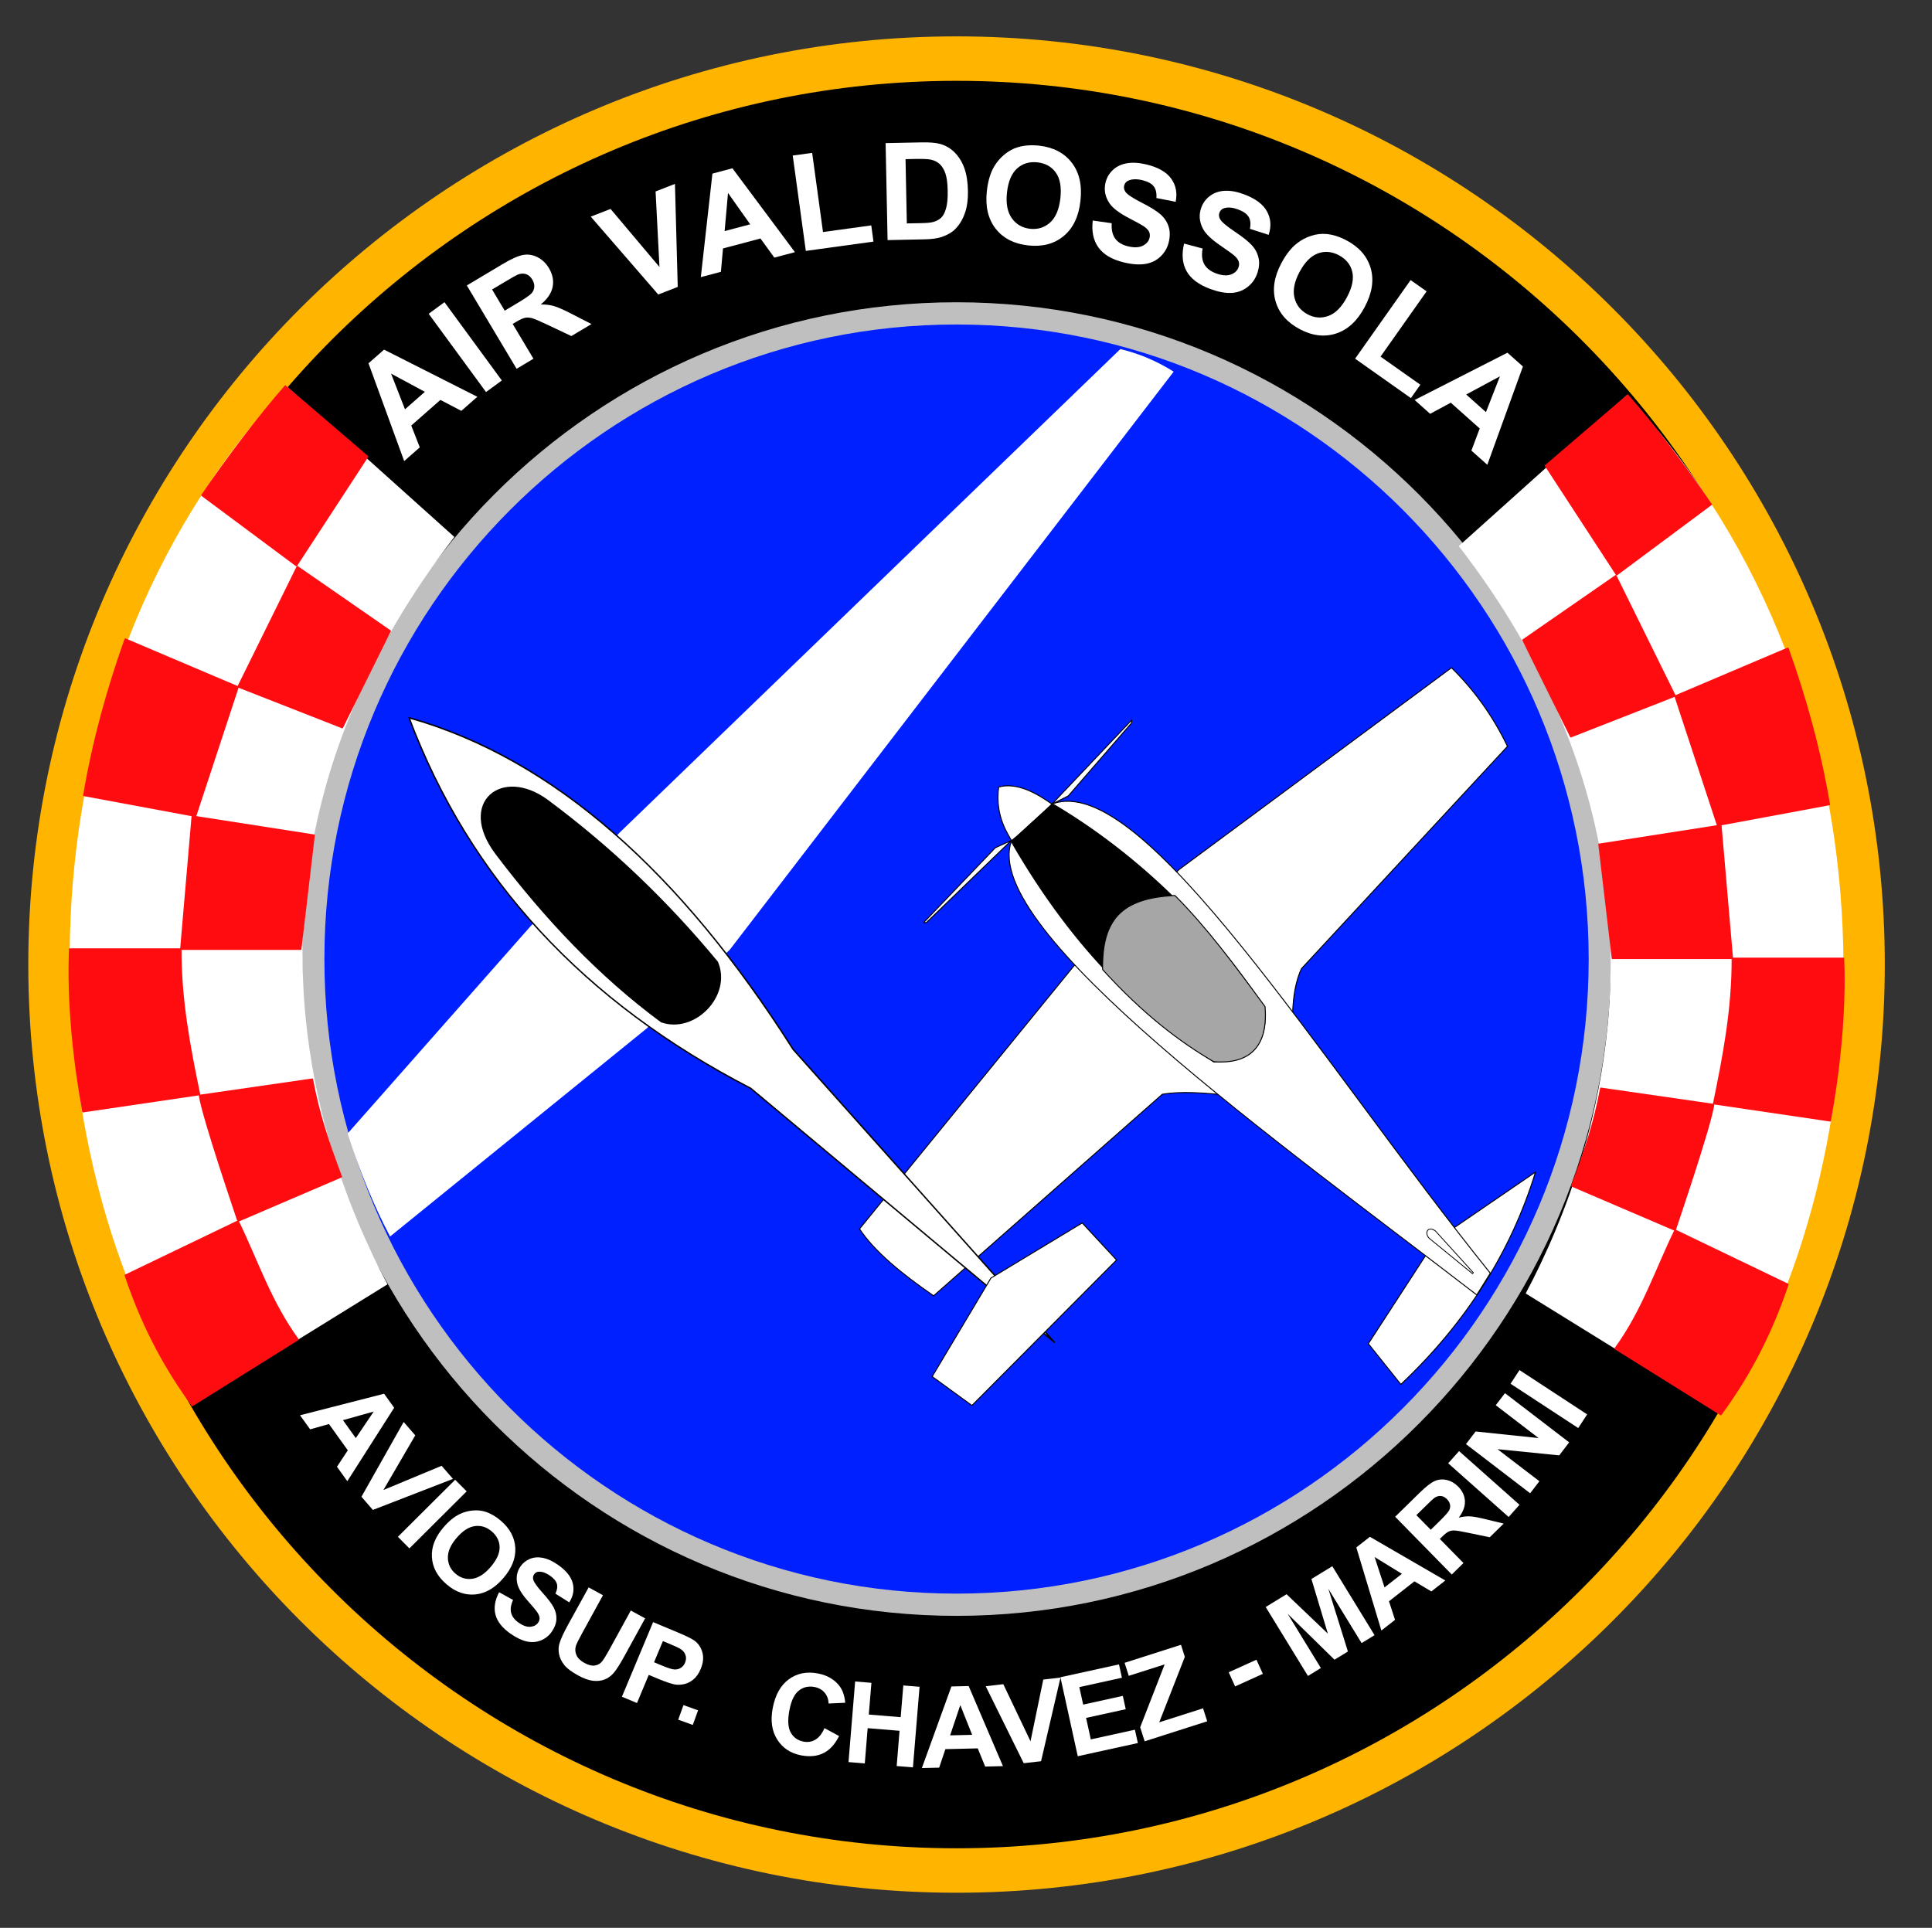
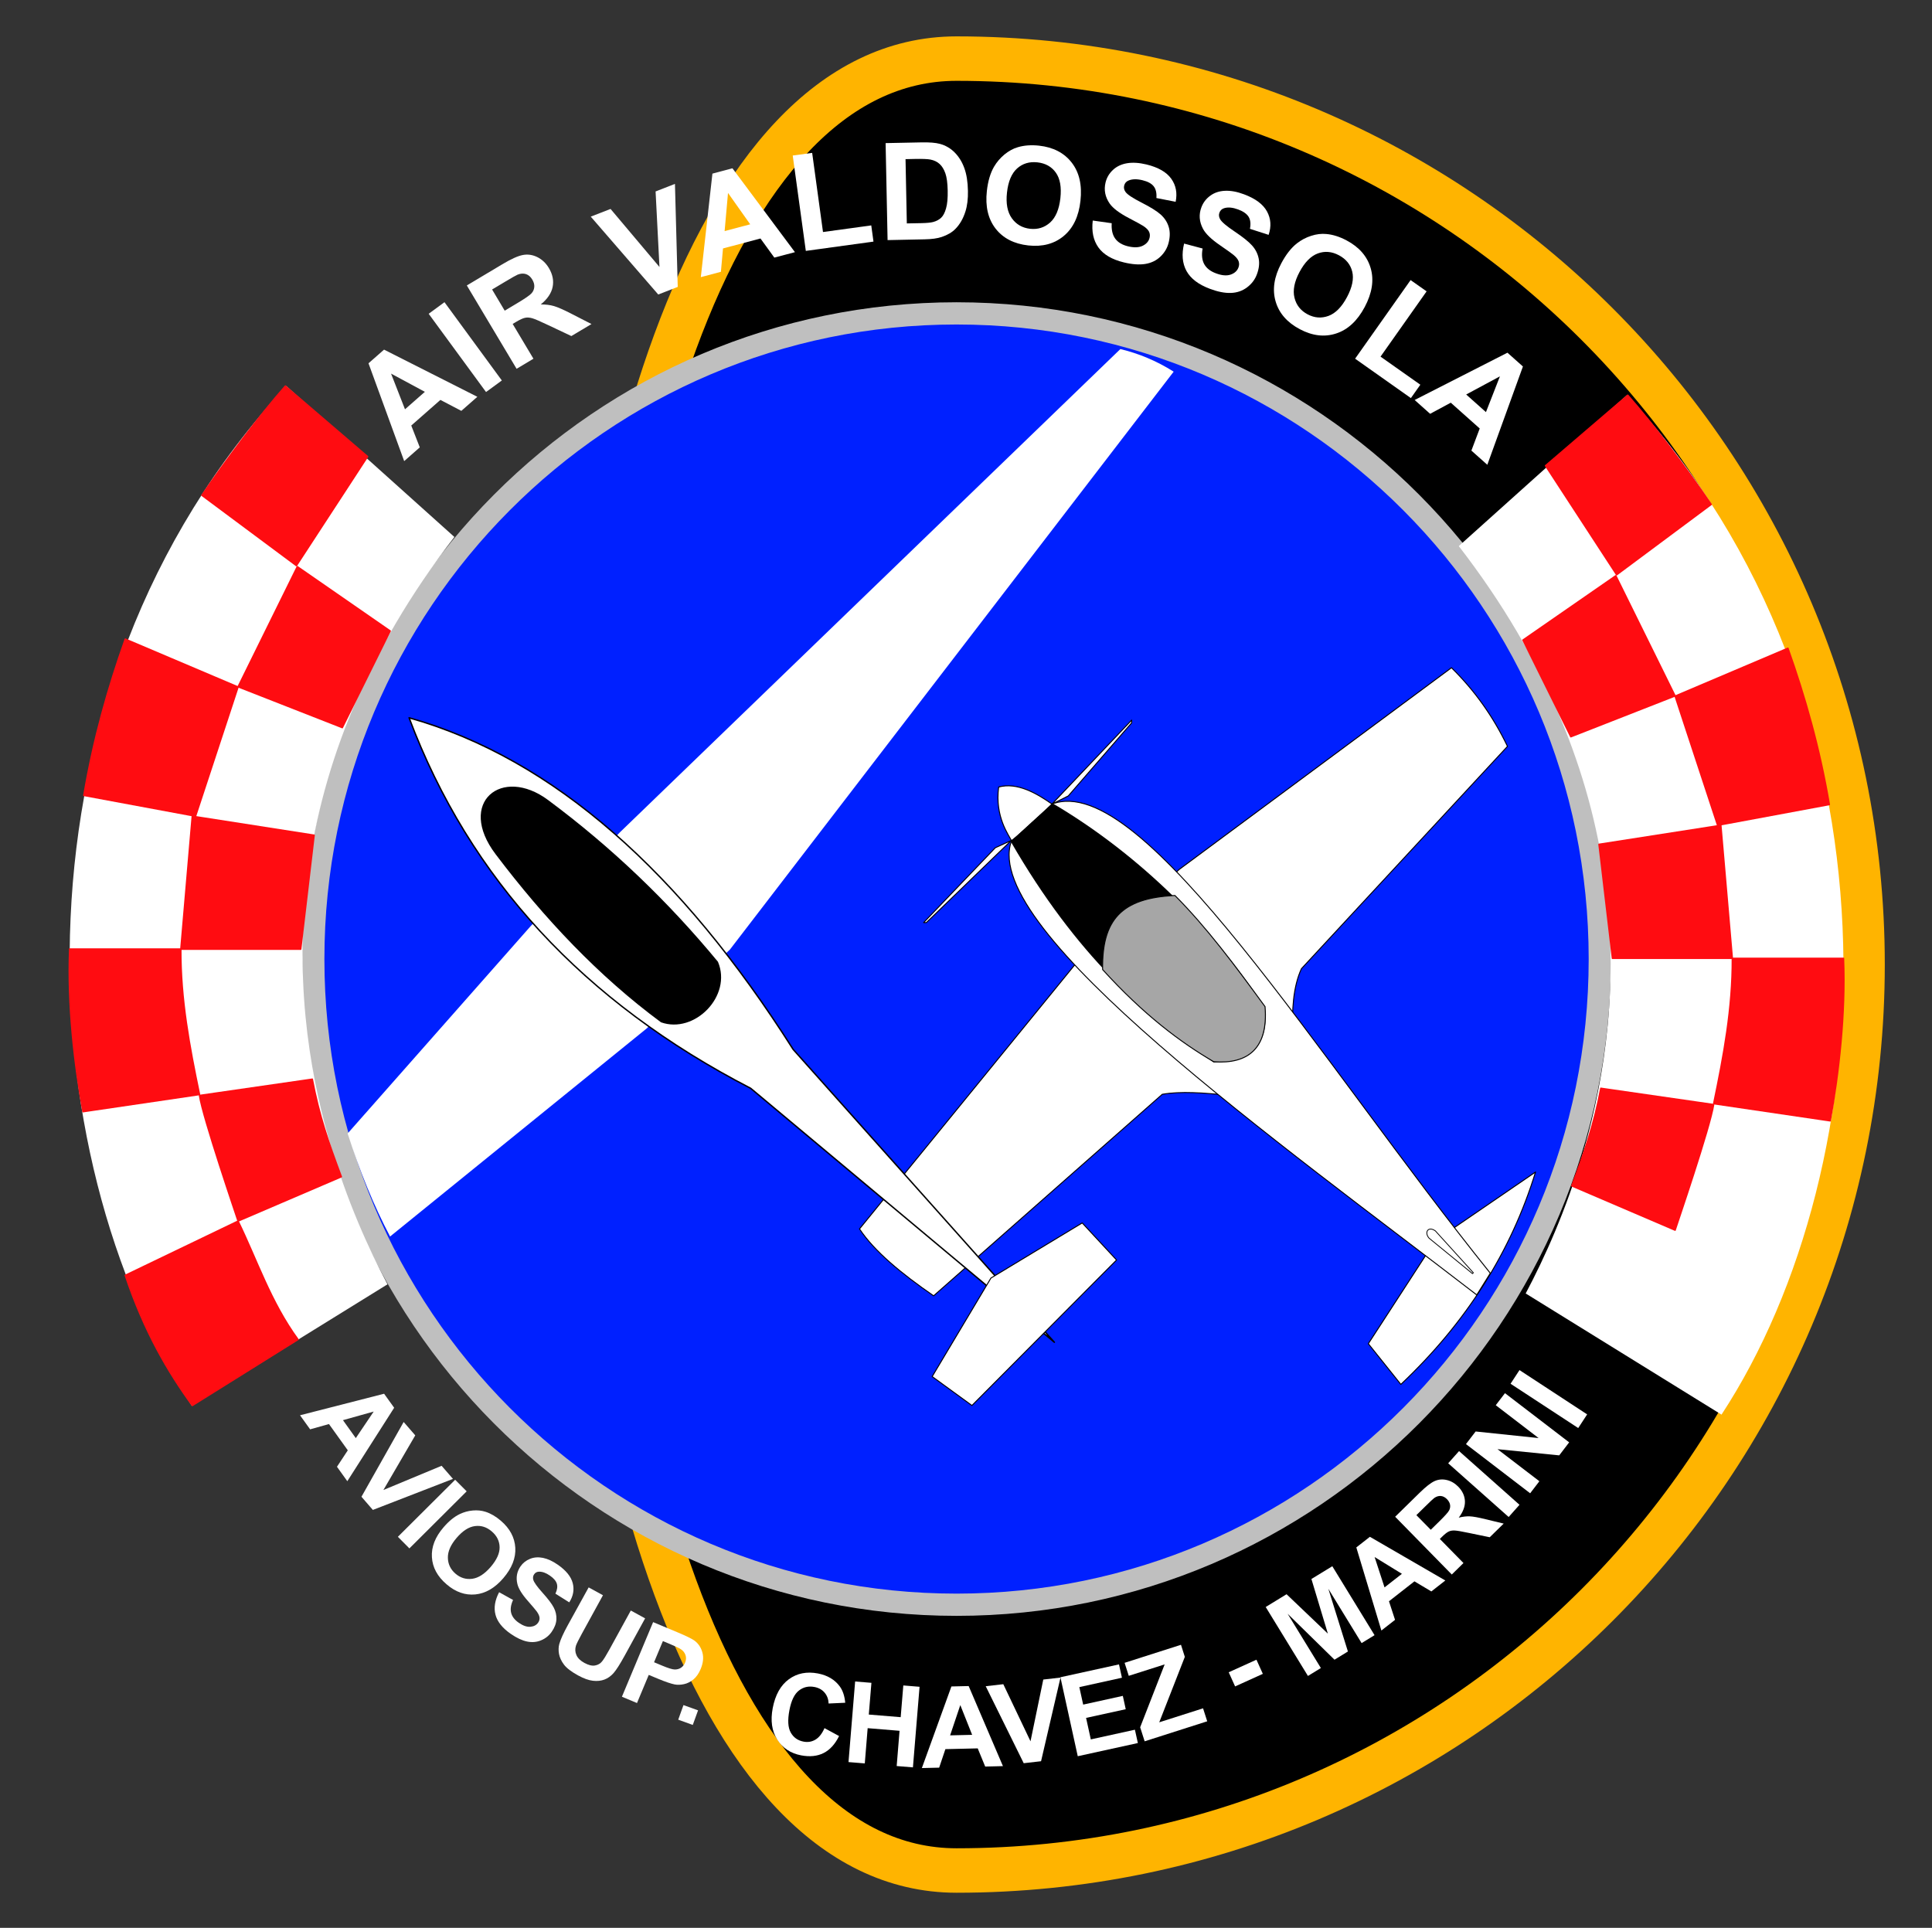
<svg xmlns="http://www.w3.org/2000/svg" version="1.1" id="Livello_1" x="0px" y="0px" viewBox="0 0 478 477" style="enable-background:new 0 0 478 477;" xml:space="preserve">
  <rect x="0" y="0" width="478" height="477" fill="#333333" stroke="none" />
  <style type="text/css">
	
		.st0{fill-rule:evenodd;clip-rule:evenodd;stroke:#FFB400;stroke-width:11;stroke-linecap:round;stroke-linejoin:round;stroke-miterlimit:10;}
	
		.st1{fill-rule:evenodd;clip-rule:evenodd;fill:#0020FF;stroke:#BFBFBF;stroke-width:5.5;stroke-linecap:round;stroke-linejoin:round;stroke-miterlimit:10;}
	
		.st2{fill-rule:evenodd;clip-rule:evenodd;fill:#FFFFFF;stroke:#000000;stroke-width:0.24;stroke-linecap:round;stroke-linejoin:round;stroke-miterlimit:10;}
	
		.st3{fill-rule:evenodd;clip-rule:evenodd;stroke:#000000;stroke-width:0.24;stroke-linecap:round;stroke-linejoin:round;stroke-miterlimit:10;}
	
		.st4{fill-rule:evenodd;clip-rule:evenodd;fill:#A6A6A6;stroke:#000000;stroke-width:0.24;stroke-linecap:round;stroke-linejoin:round;stroke-miterlimit:10;}
	.st5{fill:none;stroke:#000000;stroke-width:0.2;stroke-linecap:round;stroke-linejoin:round;stroke-miterlimit:10;}
	.st6{fill:#FFFFFF;}
	.st7{fill-rule:evenodd;clip-rule:evenodd;fill:#FFFFFF;}
	
		.st8{fill-rule:evenodd;clip-rule:evenodd;fill:#FFFFFF;stroke:#000000;stroke-width:0.35;stroke-linecap:round;stroke-linejoin:round;stroke-miterlimit:10;}
	.st9{fill-rule:evenodd;clip-rule:evenodd;}
	
		.st10{fill-rule:evenodd;clip-rule:evenodd;fill:#FF0C11;stroke:#FF0C11;stroke-width:0.35;stroke-linecap:round;stroke-linejoin:round;stroke-miterlimit:10;}
	.st11{fill:none;stroke:#FF0C11;stroke-width:0.35;stroke-linecap:round;stroke-linejoin:round;stroke-miterlimit:10;}
</style>
  <g>
-     <path class="st0" d="M236.66,14.5c123.72,0,224.16,100.44,224.16,224.16S360.38,462.82,236.66,462.82S12.5,362.38,12.5,238.66   S112.94,14.5,236.66,14.5L236.66,14.5z" />
+     <path class="st0" d="M236.66,14.5c123.72,0,224.16,100.44,224.16,224.16S360.38,462.82,236.66,462.82S112.94,14.5,236.66,14.5L236.66,14.5z" />
    <path class="st1" d="M236.66,77.54c87.84,0,159.15,71.59,159.15,159.76S324.5,397.06,236.66,397.06S77.51,325.48,77.51,237.3   S148.82,77.54,236.66,77.54L236.66,77.54z" />
    <path class="st2" d="M338.54,332.47l16.55-25.49l24.82-16.99c-6.06,19.79-17.2,37.33-33.32,52.55L338.54,332.47L338.54,332.47z" />
    <path class="st2" d="M212.65,304.07l53.22-65.29l25.94-23.7l67.3-49.86c5.56,5.45,10.23,11.88,13.86,19.45l-50.98,55.01   c-4.11,8.96-1.44,23.5-0.22,33.09c-10.46-0.31-25.18-3.61-34.21-2.01l-56.57,49.86C222.97,315.1,216.32,309.59,212.65,304.07   L212.65,304.07z" />
    <path class="st2" d="M250.21,208.18l10.06-9.23c22.5-8.56,66.32,63.7,108.45,116.08l-3.35,5.37   C317.05,283.14,242.56,230.2,250.21,208.18L250.21,208.18z" />
    <path class="st2" d="M260.27,198.95c0,0-9.87,9.42-10.06,8.99c-0.57-1.27-4.12-5.79-3.13-13.2   C251.58,193.49,256.44,196.24,260.27,198.95L260.27,198.95z" />
    <path class="st3" d="M250.21,208.22c16.28,28.2,33.12,42.81,50.09,54.53c9.37-0.15,13.58-4.59,12.52-13.42   c-14.32-21.88-33.18-39.08-52.32-50.38C255.47,203.34,255.37,203.49,250.21,208.22L250.21,208.22z" />
    <path class="st2" d="M229.19,228.28l21.02-20.33c-1.26,0.58-2.6,1.19-3.96,1.81l-17.73,18.52H229.19L229.19,228.28z" />
    <polygon class="st2" points="260.27,198.95 279.98,178.18 279.98,178.86 264.3,196.94 260.27,198.95  " />
    <path class="st4" d="M272.8,239.9c-0.19-12.3,4.62-17.72,17.89-18.33c7.88,7.91,14.87,17.32,22.3,27.5   c0.84,10.33-4.22,14.27-12.68,13.64C292.14,257.95,282.96,251.1,272.8,239.9L272.8,239.9z" />
    <path class="st5" d="M353.57,306.36c-1.26-1.44-0.21-3.08,1.57-1.79l9.39,10.35l-0.22,0.22L353.57,306.36L353.57,306.36z" />
    <path class="st6" d="M118.1,98.18l-3.96,3.48l-5.18-2.71l-7.21,6.34l2.11,5.4l-3.86,3.4l-8.83-24.2l3.85-3.38L118.1,98.18   L118.1,98.18z M105.12,96.95l-8.37-4.51l3.45,8.83L105.12,96.95L105.12,96.95z" />
    <polygon class="st6" points="120.25,97 106.06,77.64 109.97,74.77 124.16,94.14 120.25,97  " />
    <path class="st6" d="M127.81,91.25L115.5,70.63l8.76-5.23c2.2-1.32,3.91-2.09,5.13-2.31c1.22-0.23,2.41-0.04,3.58,0.54   c1.17,0.59,2.11,1.49,2.84,2.71c0.92,1.55,1.23,3.1,0.92,4.65c-0.31,1.55-1.29,3-2.94,4.34c1.21-0.01,2.3,0.12,3.26,0.4   c0.96,0.28,2.42,0.92,4.37,1.93l4.92,2.52l-4.98,2.97l-5.69-2.69c-2.02-0.96-3.36-1.54-4-1.72s-1.23-0.22-1.76-0.11   c-0.53,0.11-1.28,0.45-2.23,1.02l-0.84,0.5l5.14,8.61L127.81,91.25L127.81,91.25z M124.87,76.87l3.08-1.84   c2-1.19,3.19-2.02,3.59-2.49c0.4-0.47,0.61-0.99,0.65-1.57c0.04-0.58-0.13-1.18-0.5-1.8c-0.41-0.69-0.93-1.14-1.56-1.35   c-0.62-0.2-1.31-0.16-2.05,0.13c-0.36,0.15-1.39,0.73-3.08,1.74l-3.25,1.94L124.87,76.87L124.87,76.87z" />
    <polygon class="st6" points="162.86,72.87 146.16,53.6 151.06,51.7 163.16,66.06 162.2,47.37 166.99,45.5 167.68,70.99    162.86,72.87  " />
    <path class="st6" d="M196.68,62.39l-5.1,1.35l-3.43-4.73l-9.27,2.46l-0.52,5.78l-4.97,1.32l2.87-25.61l4.95-1.32L196.68,62.39   L196.68,62.39z M185.61,55.5l-5.49-7.76l-0.84,9.44L185.61,55.5L185.61,55.5z" />
    <polygon class="st6" points="199.37,62.08 196.13,38.48 200.94,37.83 203.62,57.41 215.56,55.77 216.11,59.78 199.37,62.08  " />
    <path class="st6" d="M219.11,35.41l8.86-0.18c2-0.04,3.52,0.08,4.58,0.37c1.42,0.39,2.64,1.1,3.66,2.14   c1.03,1.04,1.82,2.32,2.37,3.84c0.56,1.52,0.86,3.41,0.9,5.66c0.04,1.98-0.17,3.68-0.63,5.12c-0.56,1.76-1.39,3.19-2.48,4.29   c-0.82,0.84-1.95,1.5-3.37,1.98c-1.06,0.36-2.49,0.56-4.28,0.59l-9.12,0.19L219.11,35.41L219.11,35.41z M224.04,39.38l0.32,15.9   l3.62-0.07c1.35-0.03,2.33-0.12,2.93-0.29c0.78-0.21,1.43-0.56,1.94-1.04c0.51-0.48,0.92-1.26,1.22-2.34   c0.31-1.08,0.44-2.55,0.4-4.41c-0.04-1.86-0.23-3.28-0.58-4.26c-0.35-0.99-0.82-1.75-1.42-2.3c-0.6-0.55-1.36-0.91-2.27-1.09   c-0.68-0.14-2.01-0.19-3.98-0.15L224.04,39.38L224.04,39.38z" />
    <path class="st6" d="M244.16,47.26c0.27-2.43,0.86-4.43,1.77-6c0.68-1.16,1.54-2.17,2.58-3.03c1.05-0.86,2.15-1.47,3.32-1.81   c1.56-0.46,3.3-0.59,5.25-0.38c3.52,0.39,6.21,1.79,8.08,4.2s2.59,5.56,2.16,9.45c-0.42,3.85-1.8,6.75-4.14,8.7   c-2.33,1.94-5.25,2.72-8.76,2.34c-3.55-0.39-6.25-1.79-8.11-4.18C244.46,54.15,243.74,51.06,244.16,47.26L244.16,47.26z    M249.14,47.64c-0.3,2.7,0.1,4.82,1.19,6.35c1.09,1.53,2.6,2.4,4.52,2.62c1.92,0.21,3.57-0.31,4.96-1.55   c1.38-1.25,2.23-3.25,2.54-6.02c0.3-2.74-0.07-4.84-1.12-6.32c-1.05-1.48-2.57-2.33-4.56-2.55c-1.99-0.22-3.66,0.29-5.03,1.51   C250.28,42.91,249.44,44.9,249.14,47.64L249.14,47.64z" />
    <path class="st6" d="M270.36,54.57l4.69,0.66c-0.1,1.6,0.19,2.87,0.86,3.8c0.67,0.93,1.72,1.56,3.15,1.91   c1.52,0.37,2.74,0.32,3.66-0.13c0.93-0.46,1.49-1.11,1.7-1.97c0.13-0.55,0.09-1.06-0.14-1.53c-0.23-0.46-0.71-0.94-1.45-1.42   c-0.51-0.32-1.68-0.97-3.53-1.93c-2.37-1.24-3.96-2.44-4.76-3.6c-1.12-1.63-1.46-3.37-1.01-5.22c0.29-1.19,0.89-2.22,1.82-3.09   c0.92-0.87,2.09-1.42,3.49-1.66c1.4-0.23,2.99-0.13,4.79,0.3c2.93,0.71,4.98,1.89,6.15,3.53c1.17,1.64,1.53,3.54,1.09,5.71   l-4.76-0.93c0.09-1.25-0.13-2.21-0.67-2.9c-0.54-0.69-1.47-1.19-2.79-1.51c-1.37-0.33-2.51-0.31-3.42,0.07   c-0.59,0.24-0.95,0.66-1.1,1.27c-0.13,0.55-0.02,1.08,0.36,1.59c0.47,0.64,1.79,1.51,3.95,2.61c2.16,1.1,3.72,2.07,4.68,2.91   c0.96,0.85,1.63,1.84,2,3c0.38,1.15,0.39,2.47,0.03,3.94c-0.32,1.34-1,2.5-2.02,3.49c-1.03,0.99-2.29,1.6-3.78,1.84   c-1.5,0.24-3.26,0.11-5.28-0.38c-2.95-0.71-5.05-1.95-6.3-3.69C270.5,59.47,270.04,57.25,270.36,54.57L270.36,54.57z" />
    <path class="st6" d="M292.96,60.27l4.58,1.22c-0.29,1.58-0.15,2.87,0.4,3.87c0.55,1,1.52,1.76,2.9,2.27   c1.46,0.55,2.68,0.65,3.65,0.31c0.97-0.34,1.61-0.93,1.92-1.76c0.2-0.53,0.21-1.04,0.04-1.53c-0.17-0.49-0.6-1.02-1.27-1.58   c-0.46-0.38-1.55-1.16-3.27-2.34c-2.21-1.51-3.64-2.89-4.29-4.14c-0.92-1.75-1.05-3.52-0.38-5.3c0.43-1.15,1.15-2.1,2.17-2.85   c1.02-0.76,2.24-1.17,3.66-1.23c1.42-0.07,2.99,0.22,4.72,0.87c2.82,1.05,4.72,2.47,5.68,4.24c0.97,1.77,1.1,3.7,0.4,5.79   l-4.62-1.49c0.24-1.23,0.13-2.21-0.32-2.96c-0.45-0.74-1.32-1.36-2.59-1.83c-1.32-0.49-2.45-0.61-3.4-0.34   c-0.61,0.17-1.02,0.54-1.24,1.13c-0.2,0.53-0.14,1.07,0.17,1.62c0.39,0.69,1.6,1.71,3.61,3.06c2.01,1.35,3.45,2.49,4.3,3.45   c0.85,0.95,1.39,2.02,1.63,3.21c0.24,1.19,0.09,2.5-0.44,3.92c-0.48,1.29-1.29,2.36-2.43,3.22c-1.14,0.86-2.46,1.32-3.97,1.38   c-1.51,0.06-3.25-0.28-5.2-1.01c-2.84-1.06-4.78-2.53-5.82-4.42C292.52,65.16,292.32,62.9,292.96,60.27L292.96,60.27z" />
    <path class="st6" d="M317.02,65.13c1.15-2.16,2.43-3.8,3.86-4.92c1.05-0.82,2.23-1.45,3.52-1.86c1.29-0.42,2.54-0.57,3.75-0.45   c1.62,0.14,3.29,0.67,5.02,1.59c3.12,1.66,5.11,3.95,5.96,6.89c0.85,2.93,0.35,6.13-1.48,9.58c-1.82,3.42-4.17,5.61-7.06,6.55   c-2.89,0.95-5.89,0.59-9-1.06c-3.15-1.67-5.15-3.97-5.99-6.88C314.75,71.65,315.22,68.51,317.02,65.13L317.02,65.13z M321.5,67.33   c-1.27,2.4-1.68,4.52-1.23,6.34c0.45,1.83,1.53,3.19,3.24,4.1c1.71,0.91,3.43,1.03,5.18,0.39c1.75-0.65,3.27-2.2,4.58-4.66   c1.29-2.43,1.72-4.53,1.29-6.29c-0.43-1.76-1.53-3.11-3.29-4.05c-1.77-0.94-3.51-1.09-5.23-0.45   C324.31,63.35,322.8,64.89,321.5,67.33L321.5,67.33z" />
    <polygon class="st6" points="335.27,88.75 349,69.3 352.96,72.09 341.56,88.24 351.41,95.19 349.07,98.5 335.27,88.75  " />
    <path class="st6" d="M367.98,115l-3.94-3.51l2.06-5.47l-7.16-6.38l-5.11,2.75L350,98.97l22.96-11.7l3.83,3.41L367.98,115   L367.98,115z M367.64,101.97l3.46-8.85l-8.35,4.49L367.64,101.97L367.64,101.97z" />
    <path class="st6" d="M85.93,366.49l-2.56-3.57l2.68-4.07l-4.66-6.5l-4.66,1.31l-2.5-3.48l20.8-5.33l2.49,3.47L85.93,366.49   L85.93,366.49z M88.03,355.83l4.43-6.57l-7.61,2.13L88.03,355.83L88.03,355.83z" />
    <polygon class="st6" points="89.43,370.34 99.87,351.84 102.74,355.15 94.86,368.67 109.26,362.68 112.07,365.92 92.25,373.6    89.43,370.34  " />
    <polygon class="st6" points="98.44,380.25 112.61,366.14 115.46,369 101.29,383.12 98.44,380.25  " />
    <path class="st6" d="M109.74,377.9c1.33-1.55,2.67-2.64,4.04-3.29c1.01-0.48,2.08-0.77,3.2-0.87c1.12-0.1,2.17,0.01,3.14,0.32   c1.29,0.41,2.55,1.15,3.79,2.21c2.24,1.92,3.43,4.15,3.58,6.69c0.15,2.54-0.84,5.05-2.96,7.52c-2.1,2.45-4.42,3.79-6.94,4.03   c-2.52,0.24-4.9-0.6-7.12-2.52c-2.26-1.94-3.46-4.17-3.61-6.69C106.7,382.78,107.66,380.31,109.74,377.9L109.74,377.9z    M112.98,380.51c-1.48,1.72-2.2,3.36-2.17,4.93c0.03,1.57,0.66,2.88,1.88,3.93c1.22,1.05,2.6,1.47,4.14,1.27   c1.54-0.21,3.07-1.19,4.58-2.95c1.49-1.74,2.23-3.36,2.2-4.87c-0.03-1.51-0.67-2.81-1.93-3.89c-1.26-1.09-2.65-1.53-4.17-1.33   C115.99,377.79,114.48,378.76,112.98,380.51L112.98,380.51z" />
    <path class="st6" d="M123.49,393.96l3.45,1.92c-0.56,1.22-0.71,2.29-0.47,3.21c0.24,0.92,0.87,1.73,1.88,2.43   c1.07,0.74,2.03,1.07,2.89,0.99c0.86-0.08,1.49-0.42,1.91-1.03c0.27-0.39,0.38-0.8,0.34-1.23c-0.04-0.43-0.27-0.94-0.7-1.54   c-0.3-0.4-1.02-1.26-2.16-2.56c-1.48-1.67-2.35-3.08-2.62-4.22c-0.39-1.6-0.13-3.06,0.77-4.36c0.58-0.84,1.36-1.46,2.34-1.86   c0.98-0.4,2.05-0.48,3.21-0.25c1.16,0.24,2.37,0.79,3.64,1.67c2.07,1.43,3.31,2.96,3.73,4.58c0.42,1.63,0.13,3.22-0.86,4.76   l-3.42-2.15c0.44-0.94,0.56-1.76,0.35-2.46c-0.21-0.69-0.78-1.36-1.72-2.01c-0.96-0.67-1.86-0.99-2.68-0.97   c-0.53,0.01-0.94,0.23-1.23,0.66c-0.27,0.39-0.33,0.84-0.2,1.34c0.18,0.64,0.94,1.71,2.29,3.21c1.35,1.5,2.28,2.72,2.77,3.66   c0.49,0.94,0.71,1.92,0.66,2.93c-0.05,1.01-0.44,2.03-1.16,3.07c-0.65,0.94-1.52,1.65-2.62,2.11c-1.09,0.46-2.26,0.56-3.49,0.3   c-1.23-0.26-2.57-0.89-4-1.88c-2.08-1.44-3.35-3.02-3.8-4.75C122.14,397.81,122.44,395.95,123.49,393.96L123.49,393.96z" />
    <path class="st6" d="M145.64,392.77l3.54,1.94l-5.21,9.5c-0.83,1.51-1.32,2.51-1.48,3c-0.24,0.8-0.2,1.57,0.13,2.32   c0.33,0.75,0.99,1.39,1.98,1.93c1.01,0.55,1.88,0.76,2.61,0.63c0.74-0.13,1.32-0.47,1.75-1.01c0.43-0.54,1.03-1.51,1.79-2.89   l5.32-9.7l3.54,1.94l-5.05,9.21c-1.16,2.11-2.07,3.54-2.74,4.31c-0.67,0.76-1.42,1.3-2.27,1.62c-0.84,0.32-1.79,0.42-2.85,0.3   c-1.06-0.12-2.28-0.56-3.67-1.32c-1.68-0.92-2.84-1.81-3.49-2.67c-0.65-0.86-1.06-1.74-1.23-2.63c-0.16-0.89-0.14-1.72,0.07-2.49   c0.32-1.13,1.02-2.68,2.1-4.64L145.64,392.77L145.64,392.77z" />
    <path class="st6" d="M153.87,419.82l7.72-18.46l5.98,2.5c2.27,0.95,3.7,1.66,4.32,2.13c0.94,0.72,1.57,1.69,1.9,2.92   s0.18,2.57-0.43,4.04c-0.47,1.13-1.08,2-1.81,2.6c-0.73,0.6-1.51,0.99-2.33,1.16c-0.82,0.18-1.58,0.2-2.3,0.07   c-0.96-0.2-2.29-0.65-3.98-1.35l-2.43-1.01l-2.91,6.96L153.87,419.82L153.87,419.82z M164.01,406.05l-2.19,5.24l2.04,0.85   c1.47,0.61,2.49,0.93,3.07,0.94c0.58,0.01,1.09-0.13,1.54-0.42c0.45-0.29,0.79-0.71,1.02-1.26c0.28-0.67,0.32-1.31,0.1-1.91   c-0.21-0.6-0.6-1.08-1.16-1.44c-0.41-0.27-1.29-0.69-2.63-1.25L164.01,406.05L164.01,406.05z" />
    <polygon class="st6" points="167.8,425.5 169.1,421.89 172.71,423.19 171.4,426.8 167.8,425.5  " />
    <path class="st6" d="M203.99,427.59l3.61,1.96c-1,2.03-2.29,3.44-3.86,4.22c-1.57,0.78-3.41,0.96-5.52,0.56   c-2.61-0.5-4.58-1.8-5.92-3.91c-1.34-2.1-1.71-4.7-1.12-7.79c0.63-3.27,1.96-5.65,3.99-7.13c2.04-1.49,4.43-1.96,7.18-1.44   c2.4,0.46,4.22,1.55,5.45,3.25c0.73,1.01,1.17,2.35,1.32,4l-4.11,0.19c-0.04-1.06-0.37-1.96-0.99-2.69   c-0.62-0.73-1.46-1.2-2.52-1.4c-1.46-0.28-2.74,0.02-3.85,0.89c-1.11,0.87-1.88,2.48-2.33,4.82c-0.48,2.48-0.37,4.34,0.32,5.56   c0.69,1.23,1.75,1.98,3.18,2.25c1.05,0.2,2.02,0.04,2.91-0.48C202.63,429.92,203.38,428.97,203.99,427.59L203.99,427.59z" />
    <polygon class="st6" points="209.93,435.99 211.57,416.05 215.6,416.38 214.95,424.23 222.84,424.88 223.49,417.03 227.51,417.36    225.87,437.3 221.85,436.97 222.56,428.25 214.67,427.6 213.96,436.32 209.93,435.99  " />
    <path class="st6" d="M248.14,436.99l-4.39,0.11l-1.85-4.5l-8,0.19l-1.54,4.58l-4.28,0.1l7.31-20.19l4.27-0.1L248.14,436.99   L248.14,436.99z M240.52,429.25l-2.93-7.36l-2.52,7.49L240.52,429.25L240.52,429.25z" />
    <polygon class="st6" points="253.28,436.27 243.88,417.22 248.23,416.72 254.96,430.85 258.12,415.57 262.38,415.08 257.57,435.78    253.28,436.27  " />
    <polygon class="st6" points="266.65,434.54 262.36,415 276.85,411.82 277.58,415.12 267.04,417.44 267.99,421.77 277.8,419.61    278.52,422.91 268.71,425.06 269.88,430.38 280.79,427.98 281.52,431.28 266.65,434.54  " />
    <polygon class="st6" points="283.2,430.85 282.09,427.38 288.15,411.82 279.27,414.65 278.24,411.43 292.19,406.97 293.14,409.96    286.81,426.15 297.65,422.69 298.68,425.9 283.2,430.85  " />
    <polygon class="st6" points="305.58,417.27 304,413.77 310.86,410.66 312.44,414.16 305.58,417.27  " />
    <polygon class="st6" points="323.6,414.68 313.15,397.62 318.31,394.46 328.53,404.21 324.46,390.69 329.63,387.53 340.08,404.59    336.88,406.55 328.65,393.12 333.49,408.63 330.17,410.66 318.57,399.29 326.8,412.72 323.6,414.68  " />
    <path class="st6" d="M357.59,391.06l-3.46,2.71l-4.18-2.5l-6.3,4.93l1.5,4.6l-3.38,2.64l-6.2-20.56l3.36-2.63L357.59,391.06   L357.59,391.06z M346.85,389.41l-6.75-4.15l2.45,7.51L346.85,389.41L346.85,389.41z" />
    <path class="st6" d="M359.19,389.58l-14.01-14.29l6.07-5.95c1.53-1.5,2.76-2.46,3.7-2.88c0.94-0.42,1.95-0.51,3-0.26   c1.06,0.25,2,0.8,2.83,1.64c1.05,1.07,1.6,2.27,1.66,3.58s-0.46,2.68-1.53,4.09c0.98-0.25,1.89-0.35,2.72-0.32s2.14,0.27,3.92,0.71   l4.48,1.08l-3.45,3.38l-5.13-1.06c-1.83-0.39-3.02-0.59-3.58-0.61c-0.56-0.02-1.04,0.06-1.45,0.26c-0.41,0.19-0.95,0.61-1.61,1.26   l-0.58,0.57l5.85,5.96L359.19,389.58L359.19,389.58z M353.99,378.51l2.13-2.09c1.38-1.36,2.19-2.26,2.42-2.72   c0.23-0.45,0.3-0.92,0.22-1.4c-0.09-0.48-0.34-0.93-0.76-1.36c-0.47-0.48-0.98-0.74-1.53-0.79c-0.55-0.04-1.09,0.12-1.64,0.51   c-0.27,0.2-0.98,0.87-2.15,2.02l-2.25,2.21L353.99,378.51L353.99,378.51z" />
    <polygon class="st6" points="373.26,375.35 358.3,362.06 360.99,359.04 375.94,372.33 373.26,375.35  " />
    <polygon class="st6" points="378.58,369.48 362.7,357.31 365.09,354.19 380.67,355.82 370.07,347.69 372.35,344.71 388.23,356.88    385.77,360.1 370.5,358.57 380.86,366.5 378.58,369.48  " />
    <polygon class="st6" points="390.47,353.34 373.73,342.38 375.94,339 392.68,349.96 390.47,353.34  " />
    <path class="st7" d="M86.01,280.46l45.39-51.43L153.31,206L277.19,86.37c4.47,1.08,8.87,2.86,13.19,5.59L180.59,234.95   l-20.58,19.51l-63.5,51.49C92.52,298.41,89.03,289.87,86.01,280.46L86.01,280.46z" />
    <path class="st8" d="M101.21,177.6c15.01,39.92,43.3,70.39,84.52,91.68l75.13,62.83l-64.62-72.45   C168.53,215.98,137.07,187.72,101.21,177.6L101.21,177.6z" />
    <path class="st9" d="M122.62,211.36c-9.68-12.8,1.51-21.92,12.97-13.42c15.73,11.68,29.69,25.08,42.04,40.03   c3.57,8.45-5.79,17.94-14.09,14.98C148.11,241.55,134.72,227.35,122.62,211.36L122.62,211.36z" />
    <polygon class="st2" points="230.63,340.6 240.47,347.76 276.25,311.76 267.75,302.59 245.17,316.23 230.63,340.6  " />
    <path class="st7" d="M70.83,95.52l41.59,37.34c-44.17,57.15-41.8,112.01-30.81,149.84c4.2,14.45,9.66,26.42,14.26,35.08   l-48.45,29.98C7.07,286.16,0.08,171.65,70.83,95.52L70.83,95.52z" />
    <path class="st10" d="M49.36,271.05l27.91-4.03c1.7,8.95,3.96,15.5,7.19,24.15L58.9,302.13C58.63,301.26,50.15,276.49,49.36,271.05   L49.36,271.05z" />
    <path class="st10" d="M58.9,302.13l-27.91,13.42c4.74,14.08,10.63,24.04,16.59,32.22l26.16-16.34   C66.91,322.07,63.57,311.7,58.9,302.13L58.9,302.13z" />
    <path class="st10" d="M70.6,95.52c-6.37,7.21-14.64,18.17-20.66,27.03l23.4,17.41l17.61-26.99L70.6,95.52L70.6,95.52z" />
    <path class="st10" d="M58.9,169.98l-27.91-11.85c-4.27,12-7.88,24.68-10.25,38.68l27.64,5.14L58.9,169.98L58.9,169.98z" />
    <polygon class="st10" points="77.72,206.65 74.4,234.86 44.74,234.86 47.57,201.95 77.72,206.65  " />
    <polygon class="st10" points="73.56,140.2 58.9,169.93 84.69,180.04 96.54,156.12 73.56,140.2  " />
    <path class="st10" d="M44.74,234.86h-27.5c-0.56,13.58,1.14,28.45,3.28,40.21l28.85-4.25C46.87,258.85,44.69,247.21,44.74,234.86   L44.74,234.86z" />
    <path class="st7" d="M402.51,97.78l-41.59,37.34c44.17,57.15,41.8,112.01,30.81,149.84c-4.2,14.45-9.66,26.42-14.26,35.08   l48.45,29.98C466.26,288.42,473.25,173.91,402.51,97.78L402.51,97.78z" />
    <path class="st10" d="M423.97,273.3l-27.91-4.03c-1.7,8.95-3.96,15.5-7.19,24.15l25.57,10.96   C414.7,303.52,423.19,278.74,423.97,273.3L423.97,273.3z" />
-     <path class="st10" d="M414.44,304.38l27.91,13.42c-4.74,14.08-10.63,24.04-16.59,32.22l-26.16-16.34   C406.42,324.33,409.76,313.95,414.44,304.38L414.44,304.38z" />
    <path class="st10" d="M402.73,97.78c6.37,7.21,14.64,18.17,20.65,27.03l-23.4,17.41l-17.6-26.99L402.73,97.78L402.73,97.78z" />
    <path class="st10" d="M414.44,172.24l27.91-11.85c4.27,12,7.88,24.68,10.25,38.68l-27.64,5.14L414.44,172.24L414.44,172.24z" />
    <polygon class="st10" points="395.61,208.91 398.93,237.12 428.6,237.12 425.76,204.21 395.61,208.91  " />
    <polygon class="st10" points="399.77,142.45 414.44,172.19 388.64,182.3 376.79,158.37 399.77,142.45  " />
    <path class="st10" d="M428.6,237.12h27.5c0.56,13.58-1.14,28.45-3.28,40.21l-28.84-4.25C426.47,261.1,428.65,249.47,428.6,237.12   L428.6,237.12z" />
    <line class="st11" x1="44.74" y1="234.86" x2="17.23" y2="234.86" />
  </g>
</svg>